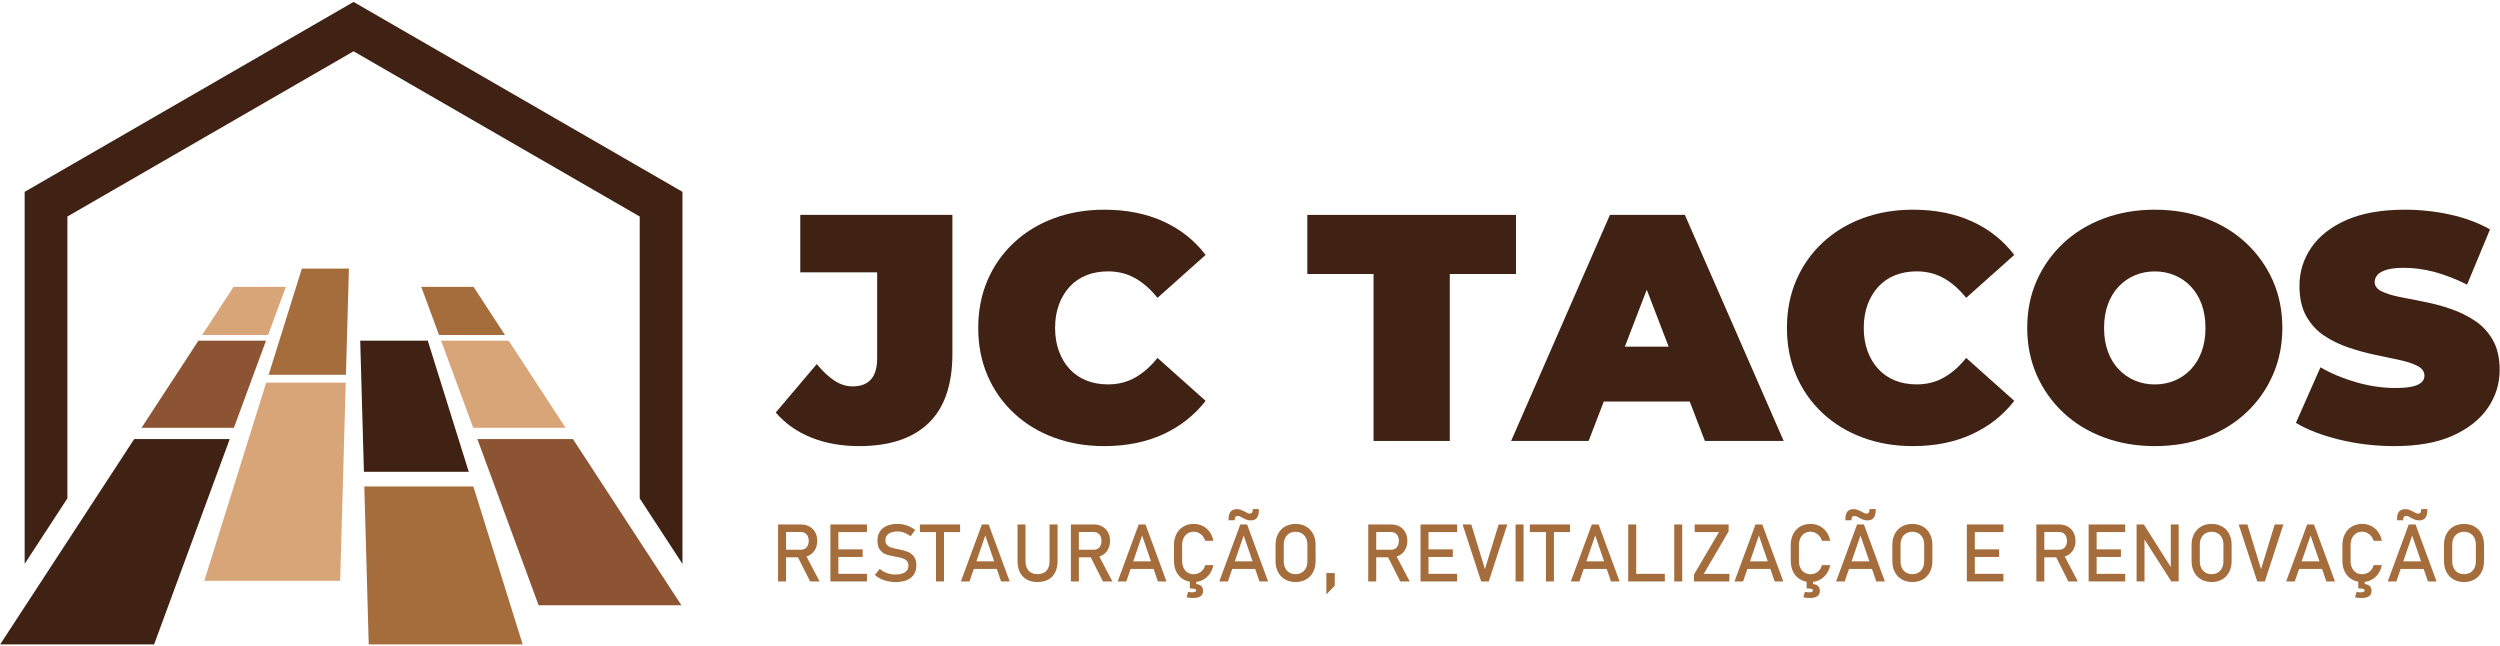
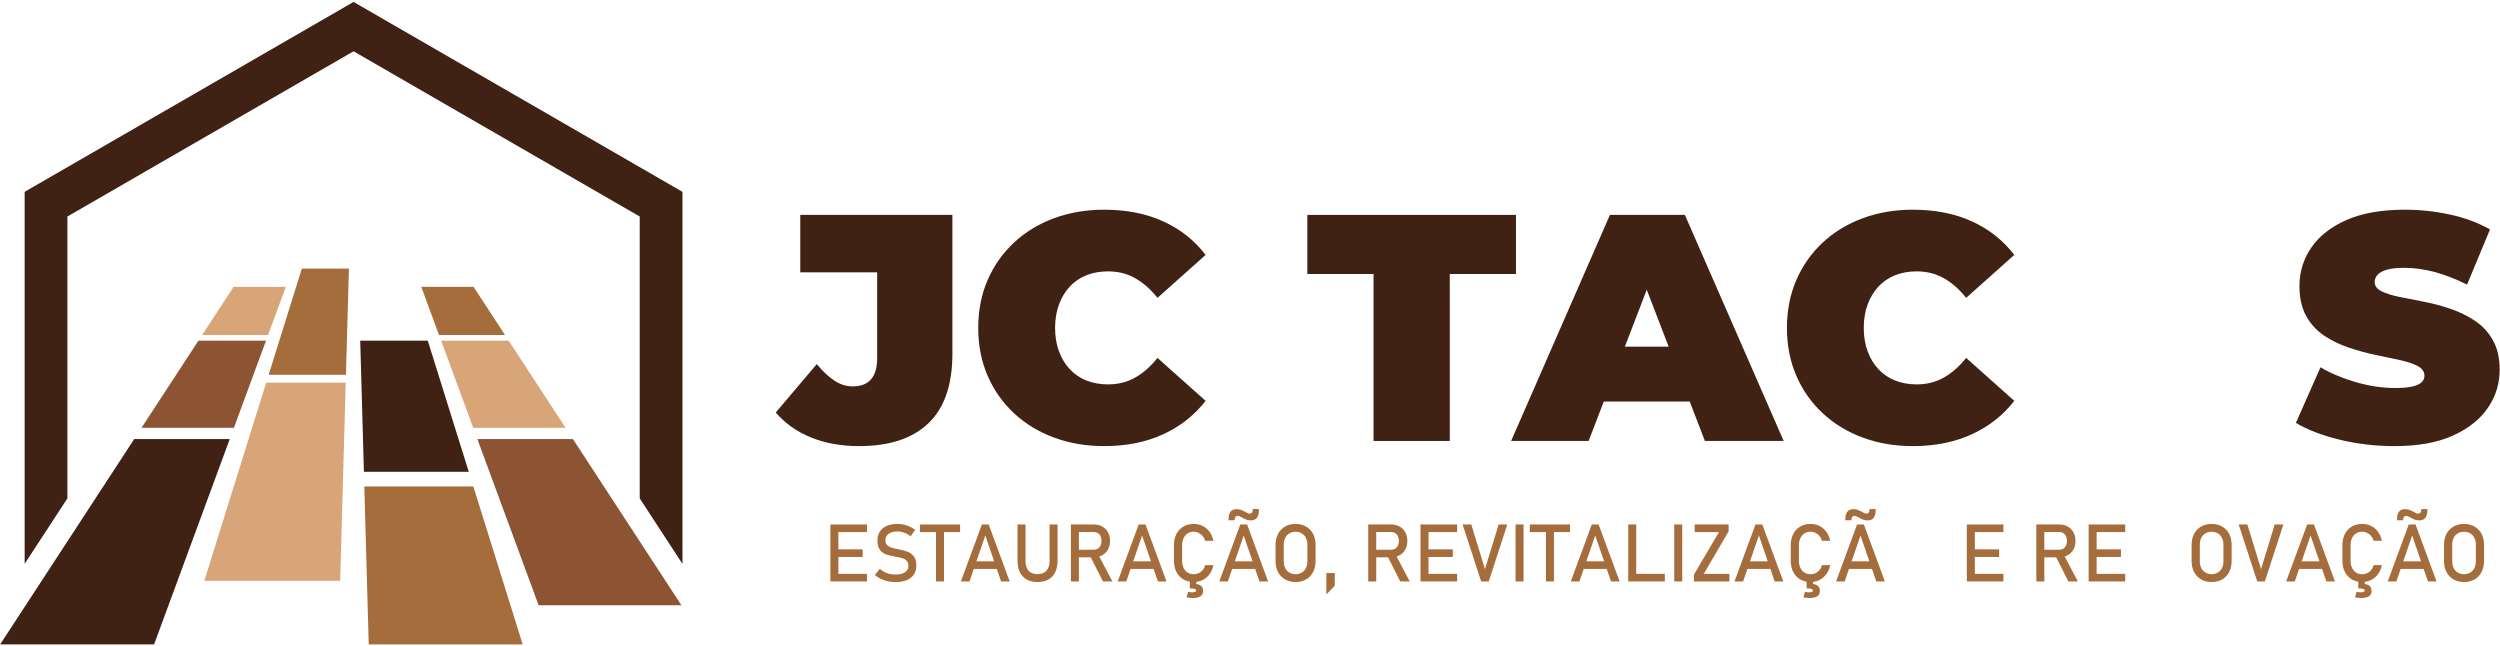
<svg xmlns="http://www.w3.org/2000/svg" width="1145" height="296" viewBox="0 0 1145 296" fill="none">
  <path d="M161.93 0.88L11.29 87.86V258.24L30.87 228.25V99.16L161.93 23.49L292.99 99.16V228.26L312.57 258.26V87.86L161.93 0.88Z" fill="#3F2213" />
  <path d="M122.79 153.42H92.58L106.97 131.39H130.91L122.79 153.42Z" fill="#D8A579" />
  <path d="M107.13 195.92H64.83L90.87 156.04H121.82L107.13 195.92Z" fill="#8C5432" />
  <path d="M70.58 295.12H0.08L61.46 201.1H105.22L70.58 295.12Z" fill="#3F2213" />
  <path d="M158.44 171.65H123.05L138.24 123.01H159.81L158.44 171.65Z" fill="#A56D3C" />
  <path d="M158.34 175.25L155.8 266.02H93.57L121.92 175.25H158.34Z" fill="#D8A579" />
  <path d="M214.69 216.08H166.67L164.98 156.04H195.93L214.69 216.08Z" fill="#3F2213" />
  <path d="M239.38 295.12H168.88L166.85 222.79H216.79L239.38 295.12Z" fill="#A56D3C" />
  <path d="M231.28 153.42H201.07L192.95 131.39H216.9L231.28 153.42Z" fill="#A56D3C" />
  <path d="M259.03 195.92H216.73L202.04 156.04H232.99L259.03 195.92Z" fill="#D8A579" />
  <path d="M312.09 277.21H246.69L218.64 201.1H262.41L312.09 277.21Z" fill="#8C5432" />
  <path d="M393.45 204.32C385.36 204.32 378.07 203.01 371.56 200.4C365.05 197.79 359.63 193.97 355.29 188.94L374.08 166.75C376.84 170.1 379.55 172.64 382.22 174.37C384.88 176.1 387.64 176.96 390.5 176.96C397.99 176.96 401.74 172.67 401.74 164.09V124.74H366.53V98.41H436.2V162.01C436.2 176.21 432.55 186.81 425.25 193.81C417.96 200.82 407.36 204.32 393.45 204.32Z" fill="#3F2213" />
  <path d="M505.72 204.32C497.44 204.32 489.77 203.01 482.72 200.4C475.67 197.79 469.55 194.07 464.38 189.23C459.2 184.4 455.18 178.68 452.32 172.07C449.46 165.46 448.03 158.17 448.03 150.18C448.03 142.19 449.46 134.9 452.32 128.29C455.18 121.68 459.2 115.96 464.38 111.13C469.56 106.3 475.67 102.58 482.72 99.96C489.77 97.35 497.44 96.04 505.72 96.04C515.88 96.04 524.88 97.81 532.72 101.37C540.56 104.92 547.04 110.05 552.17 116.75L530.13 136.42C527.07 132.57 523.7 129.59 520 127.47C516.3 125.35 512.13 124.29 507.5 124.29C503.85 124.29 500.55 124.88 497.59 126.06C494.63 127.24 492.09 128.97 489.97 131.24C487.85 133.51 486.2 136.25 485.01 139.45C483.83 142.66 483.23 146.23 483.23 150.17C483.23 154.12 483.82 157.69 485.01 160.89C486.19 164.1 487.84 166.83 489.97 169.1C492.09 171.37 494.63 173.09 497.59 174.28C500.55 175.46 503.85 176.05 507.5 176.05C512.13 176.05 516.3 174.99 520 172.87C523.7 170.75 527.07 167.77 530.13 163.92L552.17 183.59C547.04 190.2 540.56 195.3 532.72 198.9C524.88 202.5 515.88 204.32 505.72 204.32Z" fill="#3F2213" />
  <path d="M629.08 201.96V125.49H598.76V98.42H694.32V125.49H664V201.96H629.08Z" fill="#3F2213" />
  <path d="M692.09 201.96L737.35 98.42H771.67L816.93 201.96H780.84L747.41 114.98H761.02L727.59 201.96H692.09ZM719.01 183.91L727.89 158.76H775.52L784.4 183.91H719.01Z" fill="#3F2213" />
  <path d="M876.1 204.32C867.82 204.32 860.15 203.01 853.1 200.4C846.05 197.79 839.94 194.07 834.76 189.23C829.58 184.4 825.56 178.68 822.71 172.07C819.85 165.46 818.42 158.17 818.42 150.18C818.42 142.19 819.85 134.9 822.71 128.29C825.57 121.68 829.59 115.96 834.76 111.13C839.94 106.3 846.05 102.58 853.1 99.96C860.15 97.35 867.82 96.04 876.1 96.04C886.26 96.04 895.25 97.81 903.09 101.37C910.93 104.92 917.41 110.05 922.54 116.75L900.5 136.42C897.44 132.57 894.07 129.59 890.37 127.47C886.67 125.35 882.5 124.29 877.87 124.29C874.22 124.29 870.92 124.88 867.96 126.06C865 127.24 862.46 128.97 860.34 131.24C858.22 133.51 856.57 136.25 855.38 139.45C854.2 142.66 853.6 146.23 853.6 150.17C853.6 154.12 854.19 157.69 855.38 160.89C856.56 164.1 858.21 166.83 860.34 169.1C862.46 171.37 865 173.09 867.96 174.28C870.92 175.46 874.22 176.05 877.87 176.05C882.5 176.05 886.67 174.99 890.37 172.87C894.07 170.75 897.44 167.77 900.5 163.92L922.54 183.59C917.41 190.2 910.93 195.3 903.09 198.9C895.25 202.5 886.26 204.32 876.1 204.32Z" fill="#3F2213" />
-   <path d="M986.89 204.32C978.51 204.32 970.74 202.99 963.59 200.33C956.44 197.67 950.25 193.9 945.03 189.01C939.81 184.12 935.74 178.39 932.83 171.78C929.92 165.17 928.47 157.97 928.47 150.18C928.47 142.29 929.92 135.07 932.83 128.51C935.74 121.95 939.81 116.23 945.03 111.35C950.25 106.47 956.44 102.7 963.59 100.03C970.74 97.37 978.5 96.04 986.89 96.04C995.37 96.04 1003.16 97.37 1010.26 100.03C1017.36 102.69 1023.52 106.46 1028.75 111.35C1033.97 116.23 1038.04 121.95 1040.95 128.51C1043.86 135.07 1045.31 142.29 1045.31 150.18C1045.31 157.97 1043.85 165.17 1040.95 171.78C1038.04 178.39 1033.97 184.13 1028.75 189.01C1023.52 193.89 1017.36 197.66 1010.26 200.33C1003.16 203 995.37 204.32 986.89 204.32ZM986.89 176.07C990.14 176.07 993.18 175.48 995.99 174.3C998.8 173.12 1001.26 171.42 1003.38 169.2C1005.5 166.98 1007.15 164.27 1008.34 161.06C1009.52 157.86 1010.11 154.23 1010.11 150.19C1010.11 146.15 1009.52 142.52 1008.34 139.32C1007.16 136.12 1005.5 133.4 1003.38 131.18C1001.26 128.96 998.8 127.26 995.99 126.08C993.18 124.9 990.15 124.31 986.89 124.31C983.63 124.31 980.6 124.9 977.79 126.08C974.98 127.26 972.51 128.96 970.4 131.18C968.28 133.4 966.63 136.11 965.44 139.32C964.26 142.53 963.66 146.15 963.66 150.19C963.66 154.23 964.25 157.86 965.44 161.06C966.62 164.27 968.27 166.98 970.4 169.2C972.52 171.42 974.98 173.12 977.79 174.3C980.61 175.48 983.64 176.07 986.89 176.07Z" fill="#3F2213" />
  <path d="M1096.65 204.32C1087.97 204.32 1079.59 203.33 1071.5 201.36C1063.41 199.39 1056.76 196.83 1051.53 193.67L1062.77 168.23C1067.7 171.09 1073.2 173.38 1079.26 175.11C1085.33 176.84 1091.22 177.7 1096.94 177.7C1100.29 177.7 1102.93 177.48 1104.85 177.03C1106.77 176.59 1108.18 175.95 1109.07 175.11C1109.96 174.27 1110.4 173.26 1110.4 172.08C1110.4 170.21 1109.36 168.73 1107.29 167.64C1105.22 166.56 1102.48 165.64 1099.08 164.9C1095.68 164.16 1091.96 163.37 1087.91 162.53C1083.87 161.69 1079.8 160.58 1075.71 159.2C1071.62 157.82 1067.87 156 1064.47 153.73C1061.07 151.46 1058.33 148.48 1056.26 144.78C1054.19 141.08 1053.15 136.47 1053.15 130.95C1053.15 124.54 1054.95 118.7 1058.55 113.42C1062.15 108.15 1067.52 103.93 1074.67 100.77C1081.82 97.62 1090.72 96.04 1101.37 96.04C1108.37 96.04 1115.27 96.78 1122.08 98.26C1128.88 99.74 1135 102.01 1140.42 105.06L1129.92 130.35C1124.79 127.79 1119.84 125.86 1115.05 124.58C1110.27 123.3 1105.61 122.66 1101.07 122.66C1097.72 122.66 1095.05 122.96 1093.08 123.55C1091.11 124.14 1089.7 124.93 1088.86 125.92C1088.02 126.91 1087.6 127.99 1087.6 129.17C1087.6 130.94 1088.64 132.35 1090.71 133.39C1092.78 134.43 1095.52 135.29 1098.92 135.98C1102.32 136.67 1106.07 137.41 1110.16 138.2C1114.25 138.99 1118.32 140.07 1122.36 141.45C1126.4 142.83 1130.13 144.66 1133.53 146.92C1136.93 149.19 1139.67 152.15 1141.74 155.8C1143.81 159.45 1144.85 163.99 1144.85 169.41C1144.85 175.72 1143.05 181.52 1139.45 186.79C1135.85 192.07 1130.5 196.31 1123.4 199.51C1116.32 202.72 1107.39 204.32 1096.65 204.32Z" fill="#3F2213" />
-   <path d="M356.36 240.2H360.02V266.31H356.36V240.2ZM357.96 251.79H366.86C367.55 251.79 368.17 251.62 368.71 251.29C369.25 250.96 369.66 250.48 369.96 249.86C370.25 249.24 370.4 248.54 370.4 247.73C370.4 246.92 370.25 246.22 369.96 245.6C369.67 244.98 369.25 244.51 368.72 244.17C368.19 243.83 367.57 243.67 366.86 243.67H357.96V240.19H366.72C368.23 240.19 369.55 240.5 370.69 241.12C371.83 241.74 372.72 242.62 373.35 243.77C373.98 244.91 374.29 246.23 374.29 247.73C374.29 249.23 373.97 250.54 373.34 251.69C372.71 252.83 371.82 253.71 370.68 254.34C369.54 254.96 368.22 255.27 366.72 255.27H357.96V251.79ZM365.07 254.46L368.71 253.63L375.38 266.3H371.04L365.07 254.46Z" fill="#A56D3C" />
  <path d="M380.32 240.21H383.98V266.3H380.32V240.21ZM382.09 240.21H397.07V243.69H382.09V240.21ZM382.09 251.61H395.1V255.09H382.09V251.61ZM382.09 262.82H397.07V266.3H382.09V262.82Z" fill="#A56D3C" />
  <path d="M406.55 266.21C405.43 265.97 404.38 265.61 403.4 265.13C402.43 264.65 401.51 264.05 400.66 263.34L402.94 260.54C403.93 261.4 405.03 262.05 406.22 262.48C407.41 262.91 408.71 263.13 410.11 263.13C412 263.13 413.47 262.78 414.51 262.08C415.55 261.38 416.07 260.39 416.07 259.11V259.09C416.07 258.18 415.83 257.46 415.36 256.93C414.89 256.4 414.28 256 413.53 255.75C412.78 255.49 411.82 255.26 410.63 255.04C410.59 255.03 410.55 255.02 410.51 255.02C410.47 255.02 410.43 255.01 410.39 255L410.12 254.95C408.37 254.65 406.95 254.31 405.86 253.94C404.77 253.56 403.83 252.88 403.05 251.88C402.27 250.88 401.88 249.46 401.88 247.62V247.6C401.88 245.98 402.24 244.61 402.97 243.46C403.69 242.32 404.75 241.45 406.14 240.85C407.53 240.25 409.2 239.95 411.15 239.95C412.08 239.95 413 240.05 413.9 240.25C414.8 240.45 415.69 240.76 416.57 241.16C417.45 241.56 418.31 242.07 419.16 242.68L417.08 245.59C416.09 244.86 415.1 244.31 414.11 243.95C413.12 243.59 412.13 243.4 411.14 243.4C409.36 243.4 407.97 243.76 406.99 244.47C406 245.18 405.51 246.19 405.51 247.49V247.51C405.51 248.41 405.76 249.11 406.27 249.63C406.78 250.14 407.41 250.52 408.17 250.77C408.93 251.02 409.99 251.27 411.34 251.53C411.39 251.54 411.43 251.55 411.47 251.56C411.51 251.57 411.56 251.58 411.6 251.59C411.66 251.6 411.72 251.61 411.8 251.63C411.87 251.64 411.94 251.65 412 251.67C413.58 251.99 414.9 252.38 415.96 252.82C417.02 253.26 417.9 253.98 418.62 254.96C419.34 255.94 419.69 257.3 419.69 259.01V259.05C419.69 260.64 419.31 262 418.56 263.13C417.81 264.26 416.71 265.12 415.29 265.71C413.86 266.3 412.13 266.6 410.11 266.6C408.86 266.57 407.67 266.45 406.55 266.21Z" fill="#A56D3C" />
  <path d="M421.32 240.21H439.73V243.69H421.32V240.21ZM428.69 242.35H432.35V266.3H428.69V242.35Z" fill="#A56D3C" />
  <path d="M449.7 240.21H452.82L462.44 266.3H458.49L451.26 245.25L444.03 266.3H440.08L449.7 240.21ZM444.51 257.1H458.24V260.58H444.51V257.1Z" fill="#A56D3C" />
  <path d="M470.24 265.43C468.87 264.67 467.83 263.56 467.11 262.11C466.39 260.66 466.03 258.91 466.03 256.86V240.21H469.69V256.99C469.69 258.89 470.17 260.36 471.13 261.4C472.09 262.44 473.44 262.96 475.18 262.96C476.94 262.96 478.3 262.44 479.26 261.4C480.22 260.36 480.7 258.89 480.7 256.99V240.21H484.36V256.86C484.36 258.91 484 260.65 483.28 262.11C482.56 263.56 481.52 264.67 480.14 265.43C478.76 266.19 477.11 266.57 475.17 266.57C473.25 266.57 471.61 266.19 470.24 265.43Z" fill="#A56D3C" />
  <path d="M490.47 240.2H494.13V266.31H490.47V240.2ZM492.06 251.79H500.96C501.65 251.79 502.27 251.62 502.81 251.29C503.35 250.96 503.76 250.48 504.06 249.86C504.35 249.24 504.5 248.54 504.5 247.73C504.5 246.92 504.35 246.22 504.06 245.6C503.77 244.98 503.35 244.51 502.82 244.17C502.29 243.83 501.67 243.67 500.96 243.67H492.06V240.19H500.82C502.33 240.19 503.65 240.5 504.79 241.12C505.93 241.74 506.82 242.62 507.45 243.77C508.08 244.91 508.39 246.23 508.39 247.73C508.39 249.23 508.07 250.54 507.44 251.69C506.81 252.83 505.92 253.71 504.78 254.34C503.64 254.96 502.32 255.27 500.82 255.27H492.06V251.79ZM499.17 254.46L502.81 253.63L509.48 266.3H505.14L499.17 254.46Z" fill="#A56D3C" />
  <path d="M521.52 240.21H524.64L534.26 266.3H530.31L523.08 245.25L515.85 266.3H511.9L521.52 240.21ZM516.34 257.1H530.07V260.58H516.34V257.1Z" fill="#A56D3C" />
  <path d="M541.99 265.37C540.62 264.57 539.56 263.43 538.8 261.96C538.05 260.49 537.67 258.78 537.67 256.85V249.69C537.67 247.75 538.05 246.05 538.8 244.58C539.55 243.11 540.62 241.97 541.99 241.16C543.36 240.35 544.95 239.95 546.75 239.95C548.25 239.95 549.62 240.27 550.88 240.91C552.14 241.55 553.19 242.46 554.03 243.63C554.87 244.8 555.44 246.16 555.74 247.7H551.99C551.76 246.89 551.38 246.16 550.85 245.52C550.32 244.88 549.69 244.39 548.97 244.04C548.25 243.69 547.51 243.52 546.75 243.52C545.68 243.52 544.75 243.78 543.95 244.29C543.15 244.8 542.53 245.53 542.08 246.45C541.64 247.38 541.42 248.46 541.42 249.69V256.85C541.42 258.07 541.64 259.15 542.08 260.08C542.52 261.01 543.14 261.73 543.95 262.24C544.75 262.75 545.68 263 546.75 263C547.53 263 548.27 262.84 548.98 262.52C549.69 262.2 550.31 261.72 550.85 261.08C551.38 260.45 551.76 259.69 551.99 258.82H555.74C555.44 260.36 554.87 261.72 554.02 262.89C553.17 264.06 552.12 264.97 550.86 265.61C549.6 266.25 548.23 266.57 546.75 266.57C544.95 266.57 543.36 266.17 541.99 265.37ZM543.43 273.55L544.18 271.04C544.75 271.21 545.32 271.29 545.89 271.29C546.55 271.29 547.04 271.22 547.36 271.07C547.68 270.92 547.85 270.69 547.85 270.38C547.85 270.08 547.63 269.86 547.2 269.72C546.77 269.58 546.11 269.5 545.23 269.5L546.79 267.42C548.2 267.42 549.26 267.69 549.96 268.22C550.66 268.75 551.01 269.56 551.01 270.63C551.01 271.72 550.63 272.53 549.86 273.07C549.09 273.61 547.94 273.88 546.4 273.88C545.2 273.87 544.21 273.77 543.43 273.55ZM547.92 265.21V269.53L544.94 269.49V265.2H547.92V265.21Z" fill="#A56D3C" />
  <path d="M568.05 240.21H571.17L580.79 266.3H576.84L569.61 245.25L562.38 266.3H558.43L568.05 240.21ZM571.84 238.26C571.51 238.2 571.19 238.12 570.91 238.02C570.62 237.92 570.32 237.8 570.01 237.65L569.96 237.63C569.78 237.53 569.6 237.44 569.43 237.35C569.26 237.26 569.09 237.17 568.92 237.07C568.48 236.81 568.11 236.61 567.82 236.49C567.53 236.37 567.24 236.3 566.95 236.3C566.47 236.3 566.11 236.43 565.87 236.7C565.63 236.97 565.51 237.37 565.51 237.91V238.29H562.68V237.84C562.68 236.29 562.98 235.12 563.6 234.35C564.22 233.58 565.13 233.19 566.35 233.19C567.03 233.19 567.62 233.27 568.13 233.44C568.63 233.61 569.2 233.85 569.84 234.16L569.89 234.2C570 234.26 570.1 234.32 570.2 234.37C570.3 234.42 570.4 234.48 570.5 234.54C570.92 234.78 571.26 234.96 571.52 235.07C571.78 235.18 572.05 235.24 572.31 235.24C572.79 235.24 573.15 235.1 573.39 234.81C573.63 234.52 573.75 234.09 573.75 233.5V233.14H576.58V233.57C576.58 235.16 576.28 236.35 575.67 237.15C575.07 237.95 574.15 238.34 572.93 238.34C572.53 238.35 572.17 238.32 571.84 238.26ZM562.86 257.1H576.59V260.58H562.86V257.1Z" fill="#A56D3C" />
  <path d="M588.56 265.38C587.17 264.58 586.1 263.46 585.34 262.01C584.58 260.56 584.2 258.87 584.2 256.96V249.57C584.2 247.66 584.58 245.97 585.34 244.52C586.1 243.07 587.17 241.94 588.56 241.15C589.95 240.35 591.55 239.96 593.37 239.96C595.19 239.96 596.79 240.36 598.18 241.15C599.57 241.95 600.64 243.07 601.4 244.52C602.16 245.97 602.54 247.66 602.54 249.57V256.96C602.54 258.87 602.16 260.56 601.4 262.01C600.64 263.46 599.57 264.59 598.18 265.38C596.79 266.18 595.19 266.57 593.37 266.57C591.55 266.57 589.95 266.17 588.56 265.38ZM596.21 262.24C597.03 261.76 597.66 261.07 598.11 260.18C598.56 259.29 598.78 258.26 598.78 257.08V249.44C598.78 248.27 598.56 247.24 598.11 246.35C597.66 245.46 597.03 244.77 596.21 244.29C595.39 243.81 594.44 243.56 593.37 243.56C592.29 243.56 591.34 243.8 590.53 244.29C589.71 244.77 589.08 245.46 588.63 246.35C588.18 247.24 587.96 248.27 587.96 249.44V257.08C587.96 258.25 588.18 259.28 588.63 260.18C589.08 261.08 589.71 261.76 590.53 262.24C591.35 262.72 592.3 262.97 593.37 262.97C594.44 262.97 595.39 262.72 596.21 262.24Z" fill="#A56D3C" />
  <path d="M607.47 262.46H611.31V268.27L607.47 272.25V262.46Z" fill="#A56D3C" />
  <path d="M626.65 240.2H630.31V266.31H626.65V240.2ZM628.25 251.79H637.15C637.84 251.79 638.46 251.62 639 251.29C639.54 250.96 639.95 250.48 640.25 249.86C640.54 249.24 640.69 248.54 640.69 247.73C640.69 246.92 640.54 246.22 640.25 245.6C639.96 244.98 639.54 244.51 639.01 244.17C638.48 243.83 637.86 243.67 637.15 243.67H628.25V240.19H637C638.51 240.19 639.83 240.5 640.97 241.12C642.11 241.74 643 242.62 643.63 243.77C644.26 244.91 644.57 246.23 644.57 247.73C644.57 249.23 644.25 250.54 643.62 251.69C642.99 252.83 642.1 253.71 640.96 254.34C639.82 254.96 638.5 255.27 637 255.27H628.24V251.79H628.25ZM635.35 254.46L638.99 253.63L645.66 266.3H641.32L635.35 254.46Z" fill="#A56D3C" />
  <path d="M650.6 240.21H654.26V266.3H650.6V240.21ZM652.38 240.21H667.36V243.69H652.38V240.21ZM652.38 251.61H665.39V255.09H652.38V251.61ZM652.38 262.82H667.36V266.3H652.38V262.82Z" fill="#A56D3C" />
  <path d="M669.87 240.21H673.85L680.11 260.66L686.37 240.21H690.35L681.85 266.3H678.37L669.87 240.21Z" fill="#A56D3C" />
  <path d="M697.79 266.3H694.13V240.21H697.79V266.3Z" fill="#A56D3C" />
  <path d="M700.66 240.21H719.07V243.69H700.66V240.21ZM708.04 242.35H711.7V266.3H708.04V242.35Z" fill="#A56D3C" />
  <path d="M729.05 240.21H732.17L741.79 266.3H737.84L730.61 245.25L723.38 266.3H719.43L729.05 240.21ZM723.86 257.1H737.59V260.58H723.86V257.1Z" fill="#A56D3C" />
  <path d="M745.73 240.21H749.39V266.3H745.73V240.21ZM747.56 262.82H762.49V266.3H747.56V262.82Z" fill="#A56D3C" />
  <path d="M770.46 266.3H766.8V240.21H770.46V266.3Z" fill="#A56D3C" />
  <path d="M791.7 243.37L780.34 262.82H792.06V266.3H775.84V263.14L787.29 243.69H776.17V240.21H791.71V243.37H791.7Z" fill="#A56D3C" />
  <path d="M804.01 240.21H807.13L816.75 266.3H812.8L805.57 245.25L798.34 266.3H794.39L804.01 240.21ZM798.83 257.1H812.56V260.58H798.83V257.1Z" fill="#A56D3C" />
  <path d="M824.48 265.37C823.11 264.57 822.05 263.43 821.29 261.96C820.54 260.49 820.16 258.78 820.16 256.85V249.69C820.16 247.75 820.54 246.05 821.29 244.58C822.04 243.11 823.11 241.97 824.48 241.16C825.85 240.35 827.44 239.95 829.24 239.95C830.74 239.95 832.11 240.27 833.37 240.91C834.63 241.55 835.68 242.46 836.52 243.63C837.36 244.8 837.93 246.16 838.23 247.7H834.48C834.25 246.89 833.87 246.16 833.34 245.52C832.81 244.88 832.18 244.39 831.46 244.04C830.74 243.69 830 243.52 829.24 243.52C828.17 243.52 827.24 243.78 826.44 244.29C825.64 244.8 825.02 245.53 824.57 246.45C824.13 247.38 823.91 248.46 823.91 249.69V256.85C823.91 258.07 824.13 259.15 824.57 260.08C825.01 261.01 825.63 261.73 826.44 262.24C827.24 262.75 828.17 263 829.24 263C830.02 263 830.76 262.84 831.47 262.52C832.18 262.2 832.8 261.72 833.34 261.08C833.87 260.45 834.25 259.69 834.48 258.82H838.23C837.93 260.36 837.36 261.72 836.51 262.89C835.66 264.06 834.61 264.97 833.35 265.61C832.09 266.25 830.72 266.57 829.24 266.57C827.43 266.57 825.84 266.17 824.48 265.37ZM825.92 273.55L826.67 271.04C827.24 271.21 827.81 271.29 828.38 271.29C829.04 271.29 829.53 271.22 829.85 271.07C830.17 270.92 830.34 270.69 830.34 270.38C830.34 270.08 830.12 269.86 829.69 269.72C829.26 269.58 828.6 269.5 827.72 269.5L829.28 267.42C830.69 267.42 831.75 267.69 832.45 268.22C833.15 268.75 833.5 269.56 833.5 270.63C833.5 271.72 833.12 272.53 832.35 273.07C831.58 273.61 830.43 273.88 828.89 273.88C827.68 273.87 826.7 273.77 825.92 273.55ZM830.41 265.21V269.53L827.43 269.49V265.2H830.41V265.21Z" fill="#A56D3C" />
  <path d="M850.54 240.21H853.66L863.28 266.3H859.33L852.1 245.25L844.87 266.3H840.92L850.54 240.21ZM854.32 238.26C853.99 238.2 853.67 238.12 853.39 238.02C853.1 237.92 852.8 237.8 852.49 237.65L852.44 237.63C852.26 237.53 852.08 237.44 851.91 237.35C851.74 237.26 851.57 237.17 851.4 237.07C850.96 236.81 850.59 236.61 850.3 236.49C850.01 236.37 849.72 236.3 849.43 236.3C848.95 236.3 848.59 236.43 848.35 236.7C848.11 236.97 847.99 237.37 847.99 237.91V238.29H845.16V237.84C845.16 236.29 845.46 235.12 846.08 234.35C846.7 233.58 847.61 233.19 848.83 233.19C849.51 233.19 850.1 233.27 850.61 233.44C851.11 233.61 851.68 233.85 852.32 234.16L852.37 234.2C852.48 234.26 852.58 234.32 852.68 234.37C852.78 234.42 852.88 234.48 852.98 234.54C853.4 234.78 853.74 234.96 854 235.07C854.26 235.18 854.53 235.24 854.79 235.24C855.27 235.24 855.63 235.1 855.87 234.81C856.11 234.52 856.23 234.09 856.23 233.5V233.14H859.06V233.57C859.06 235.16 858.76 236.35 858.15 237.15C857.55 237.95 856.63 238.34 855.41 238.34C855.02 238.35 854.66 238.32 854.32 238.26ZM845.35 257.1H859.08V260.58H845.35V257.1Z" fill="#A56D3C" />
-   <path d="M871.05 265.38C869.66 264.58 868.59 263.46 867.83 262.01C867.07 260.56 866.69 258.87 866.69 256.96V249.57C866.69 247.66 867.07 245.97 867.83 244.52C868.59 243.07 869.66 241.94 871.05 241.15C872.44 240.35 874.04 239.96 875.86 239.96C877.68 239.96 879.28 240.36 880.67 241.15C882.06 241.95 883.13 243.07 883.89 244.52C884.65 245.97 885.03 247.66 885.03 249.57V256.96C885.03 258.87 884.65 260.56 883.89 262.01C883.13 263.46 882.06 264.59 880.67 265.38C879.28 266.18 877.68 266.57 875.86 266.57C874.04 266.57 872.43 266.17 871.05 265.38ZM878.7 262.24C879.52 261.76 880.15 261.07 880.6 260.18C881.05 259.29 881.27 258.26 881.27 257.08V249.44C881.27 248.27 881.05 247.24 880.6 246.35C880.15 245.46 879.52 244.77 878.7 244.29C877.88 243.81 876.93 243.56 875.86 243.56C874.78 243.56 873.83 243.8 873.02 244.29C872.2 244.77 871.57 245.46 871.12 246.35C870.67 247.24 870.45 248.27 870.45 249.44V257.08C870.45 258.25 870.67 259.28 871.12 260.18C871.57 261.08 872.2 261.76 873.02 262.24C873.84 262.72 874.79 262.97 875.86 262.97C876.93 262.97 877.88 262.72 878.7 262.24Z" fill="#A56D3C" />
  <path d="M900.81 240.21H904.47V266.3H900.81V240.21ZM902.59 240.21H917.57V243.69H902.59V240.21ZM902.59 251.61H915.6V255.09H902.59V251.61ZM902.59 262.82H917.57V266.3H902.59V262.82Z" fill="#A56D3C" />
  <path d="M932.64 240.2H936.3V266.31H932.64V240.2ZM934.24 251.79H943.14C943.83 251.79 944.45 251.62 944.99 251.29C945.53 250.96 945.94 250.48 946.24 249.86C946.53 249.24 946.68 248.54 946.68 247.73C946.68 246.92 946.53 246.22 946.24 245.6C945.95 244.98 945.53 244.51 945 244.17C944.47 243.83 943.85 243.67 943.14 243.67H934.24V240.19H943C944.51 240.19 945.83 240.5 946.97 241.12C948.11 241.74 949 242.62 949.63 243.77C950.26 244.91 950.57 246.23 950.57 247.73C950.57 249.23 950.25 250.54 949.62 251.69C948.99 252.83 948.1 253.71 946.96 254.34C945.82 254.96 944.5 255.27 943 255.27H934.24V251.79ZM941.34 254.46L944.98 253.63L951.65 266.3H947.31L941.34 254.46Z" fill="#A56D3C" />
  <path d="M956.6 240.21H960.26V266.3H956.6V240.21ZM958.37 240.21H973.35V243.69H958.37V240.21ZM958.37 251.61H971.38V255.09H958.37V251.61ZM958.37 262.82H973.35V266.3H958.37V262.82Z" fill="#A56D3C" />
-   <path d="M978.56 240.21H981.88L994.64 260.38L994.21 260.85V240.22H997.83V266.29H994.47L981.75 246.43L982.18 245.96V266.29H978.56V240.21Z" fill="#A56D3C" />
  <path d="M1008.11 265.38C1006.72 264.58 1005.65 263.46 1004.89 262.01C1004.13 260.56 1003.75 258.87 1003.75 256.96V249.57C1003.75 247.66 1004.13 245.97 1004.89 244.52C1005.65 243.07 1006.72 241.94 1008.11 241.15C1009.5 240.35 1011.1 239.96 1012.92 239.96C1014.74 239.96 1016.34 240.36 1017.73 241.15C1019.12 241.95 1020.19 243.07 1020.95 244.52C1021.71 245.97 1022.09 247.66 1022.09 249.57V256.96C1022.09 258.87 1021.71 260.56 1020.95 262.01C1020.19 263.46 1019.12 264.59 1017.73 265.38C1016.34 266.18 1014.74 266.57 1012.92 266.57C1011.1 266.57 1009.5 266.17 1008.11 265.38ZM1015.76 262.24C1016.58 261.76 1017.21 261.07 1017.66 260.18C1018.11 259.29 1018.33 258.26 1018.33 257.08V249.44C1018.33 248.27 1018.11 247.24 1017.66 246.35C1017.21 245.46 1016.58 244.77 1015.76 244.29C1014.94 243.81 1013.99 243.56 1012.92 243.56C1011.84 243.56 1010.89 243.8 1010.08 244.29C1009.26 244.77 1008.63 245.46 1008.18 246.35C1007.73 247.24 1007.51 248.27 1007.51 249.44V257.08C1007.51 258.25 1007.73 259.28 1008.18 260.18C1008.63 261.08 1009.26 261.76 1010.08 262.24C1010.9 262.72 1011.85 262.97 1012.92 262.97C1013.99 262.97 1014.94 262.72 1015.76 262.24Z" fill="#A56D3C" />
  <path d="M1025.32 240.21H1029.3L1035.56 260.66L1041.82 240.21H1045.8L1037.3 266.3H1033.82L1025.32 240.21Z" fill="#A56D3C" />
  <path d="M1056.68 240.21H1059.8L1069.42 266.3H1065.47L1058.24 245.25L1051.01 266.3H1047.06L1056.68 240.21ZM1051.49 257.1H1065.22V260.58H1051.49V257.1Z" fill="#A56D3C" />
  <path d="M1077.14 265.37C1075.77 264.57 1074.71 263.43 1073.95 261.96C1073.2 260.49 1072.82 258.78 1072.82 256.85V249.69C1072.82 247.75 1073.2 246.05 1073.95 244.58C1074.7 243.11 1075.77 241.97 1077.14 241.16C1078.51 240.35 1080.1 239.95 1081.9 239.95C1083.4 239.95 1084.77 240.27 1086.03 240.91C1087.29 241.55 1088.34 242.46 1089.18 243.63C1090.02 244.8 1090.59 246.16 1090.89 247.7H1087.14C1086.91 246.89 1086.53 246.16 1086 245.52C1085.47 244.88 1084.84 244.39 1084.12 244.04C1083.4 243.69 1082.66 243.52 1081.9 243.52C1080.83 243.52 1079.9 243.78 1079.1 244.29C1078.3 244.8 1077.68 245.53 1077.23 246.45C1076.79 247.38 1076.57 248.46 1076.57 249.69V256.85C1076.57 258.07 1076.79 259.15 1077.23 260.08C1077.67 261.01 1078.29 261.73 1079.1 262.24C1079.9 262.75 1080.83 263 1081.9 263C1082.68 263 1083.42 262.84 1084.13 262.52C1084.84 262.2 1085.46 261.72 1086 261.08C1086.53 260.45 1086.91 259.69 1087.14 258.82H1090.89C1090.59 260.36 1090.02 261.72 1089.17 262.89C1088.32 264.06 1087.27 264.97 1086.01 265.61C1084.75 266.25 1083.38 266.57 1081.9 266.57C1080.1 266.57 1078.51 266.17 1077.14 265.37ZM1078.59 273.55L1079.34 271.04C1079.91 271.21 1080.48 271.29 1081.05 271.29C1081.71 271.29 1082.2 271.22 1082.52 271.07C1082.84 270.92 1083.01 270.69 1083.01 270.38C1083.01 270.08 1082.79 269.86 1082.36 269.72C1081.93 269.58 1081.27 269.5 1080.39 269.5L1081.95 267.42C1083.36 267.42 1084.42 267.69 1085.12 268.22C1085.82 268.75 1086.17 269.56 1086.17 270.63C1086.17 271.72 1085.79 272.53 1085.02 273.07C1084.25 273.61 1083.1 273.88 1081.56 273.88C1080.35 273.87 1079.36 273.77 1078.59 273.55ZM1083.07 265.21V269.53L1080.09 269.49V265.2H1083.07V265.21Z" fill="#A56D3C" />
  <path d="M1103.2 240.21H1106.32L1115.94 266.3H1112L1104.77 245.25L1097.54 266.3H1093.59L1103.2 240.21ZM1106.99 238.26C1106.66 238.2 1106.34 238.12 1106.06 238.02C1105.77 237.92 1105.47 237.8 1105.16 237.65L1105.11 237.63C1104.93 237.53 1104.75 237.44 1104.58 237.35C1104.41 237.26 1104.24 237.17 1104.07 237.07C1103.63 236.81 1103.26 236.61 1102.97 236.49C1102.68 236.37 1102.39 236.3 1102.1 236.3C1101.62 236.3 1101.26 236.43 1101.02 236.7C1100.78 236.97 1100.66 237.37 1100.66 237.91V238.29H1097.83V237.84C1097.83 236.29 1098.13 235.12 1098.75 234.35C1099.37 233.58 1100.28 233.19 1101.5 233.19C1102.18 233.19 1102.77 233.27 1103.28 233.44C1103.78 233.61 1104.35 233.85 1104.99 234.16L1105.04 234.2C1105.15 234.26 1105.25 234.32 1105.35 234.37C1105.45 234.42 1105.55 234.48 1105.65 234.54C1106.07 234.78 1106.41 234.96 1106.67 235.07C1106.93 235.18 1107.2 235.24 1107.46 235.24C1107.94 235.24 1108.3 235.1 1108.54 234.81C1108.78 234.52 1108.9 234.09 1108.9 233.5V233.14H1111.73V233.57C1111.73 235.16 1111.43 236.35 1110.82 237.15C1110.22 237.95 1109.3 238.34 1108.08 238.34C1107.68 238.35 1107.32 238.32 1106.99 238.26ZM1098.02 257.1H1111.75V260.58H1098.02V257.1Z" fill="#A56D3C" />
  <path d="M1123.71 265.38C1122.32 264.58 1121.25 263.46 1120.49 262.01C1119.73 260.56 1119.35 258.87 1119.35 256.96V249.57C1119.35 247.66 1119.73 245.97 1120.49 244.52C1121.25 243.07 1122.32 241.94 1123.71 241.15C1125.1 240.35 1126.7 239.96 1128.52 239.96C1130.34 239.96 1131.94 240.36 1133.33 241.15C1134.72 241.95 1135.79 243.07 1136.55 244.52C1137.31 245.97 1137.69 247.66 1137.69 249.57V256.96C1137.69 258.87 1137.31 260.56 1136.55 262.01C1135.79 263.46 1134.72 264.59 1133.33 265.38C1131.94 266.18 1130.34 266.57 1128.52 266.57C1126.7 266.57 1125.1 266.17 1123.71 265.38ZM1131.37 262.24C1132.19 261.76 1132.82 261.07 1133.27 260.18C1133.72 259.29 1133.94 258.26 1133.94 257.08V249.44C1133.94 248.27 1133.72 247.24 1133.27 246.35C1132.82 245.46 1132.19 244.77 1131.37 244.29C1130.55 243.81 1129.6 243.56 1128.53 243.56C1127.45 243.56 1126.5 243.8 1125.69 244.29C1124.87 244.77 1124.24 245.46 1123.79 246.35C1123.34 247.24 1123.12 248.27 1123.12 249.44V257.08C1123.12 258.25 1123.34 259.28 1123.79 260.18C1124.24 261.08 1124.87 261.76 1125.69 262.24C1126.51 262.72 1127.46 262.97 1128.53 262.97C1129.6 262.97 1130.55 262.72 1131.37 262.24Z" fill="#A56D3C" />
</svg>